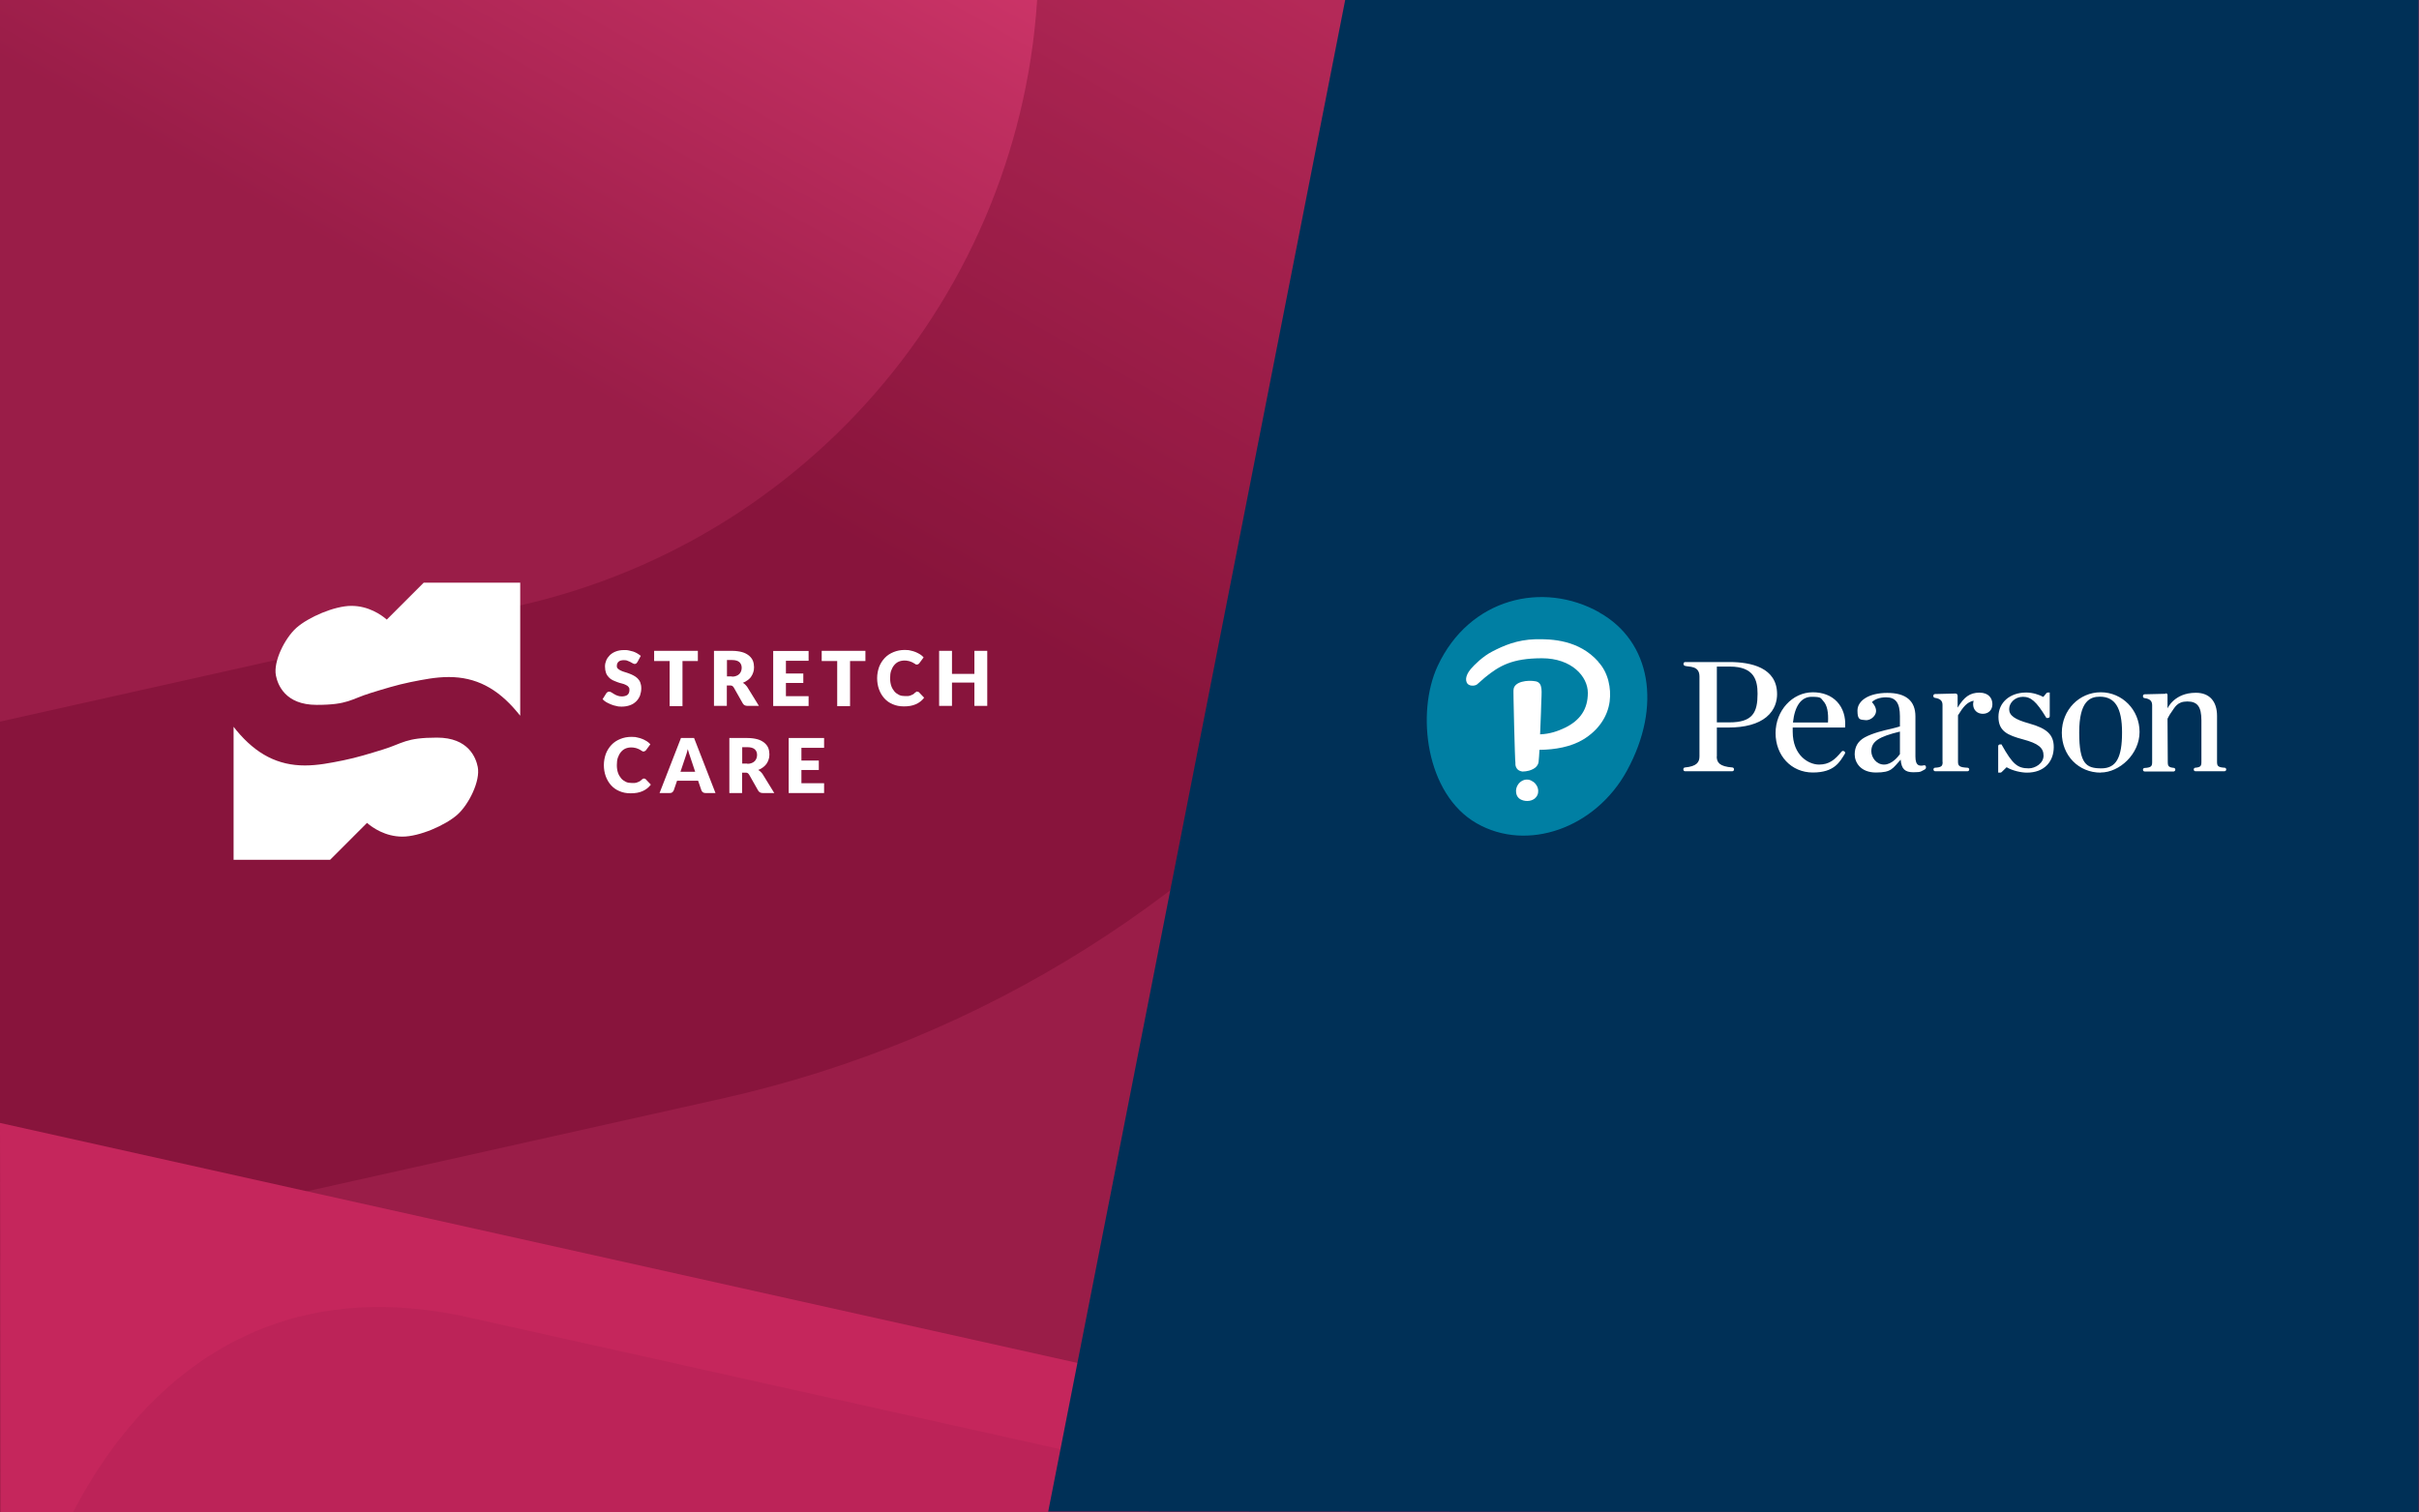
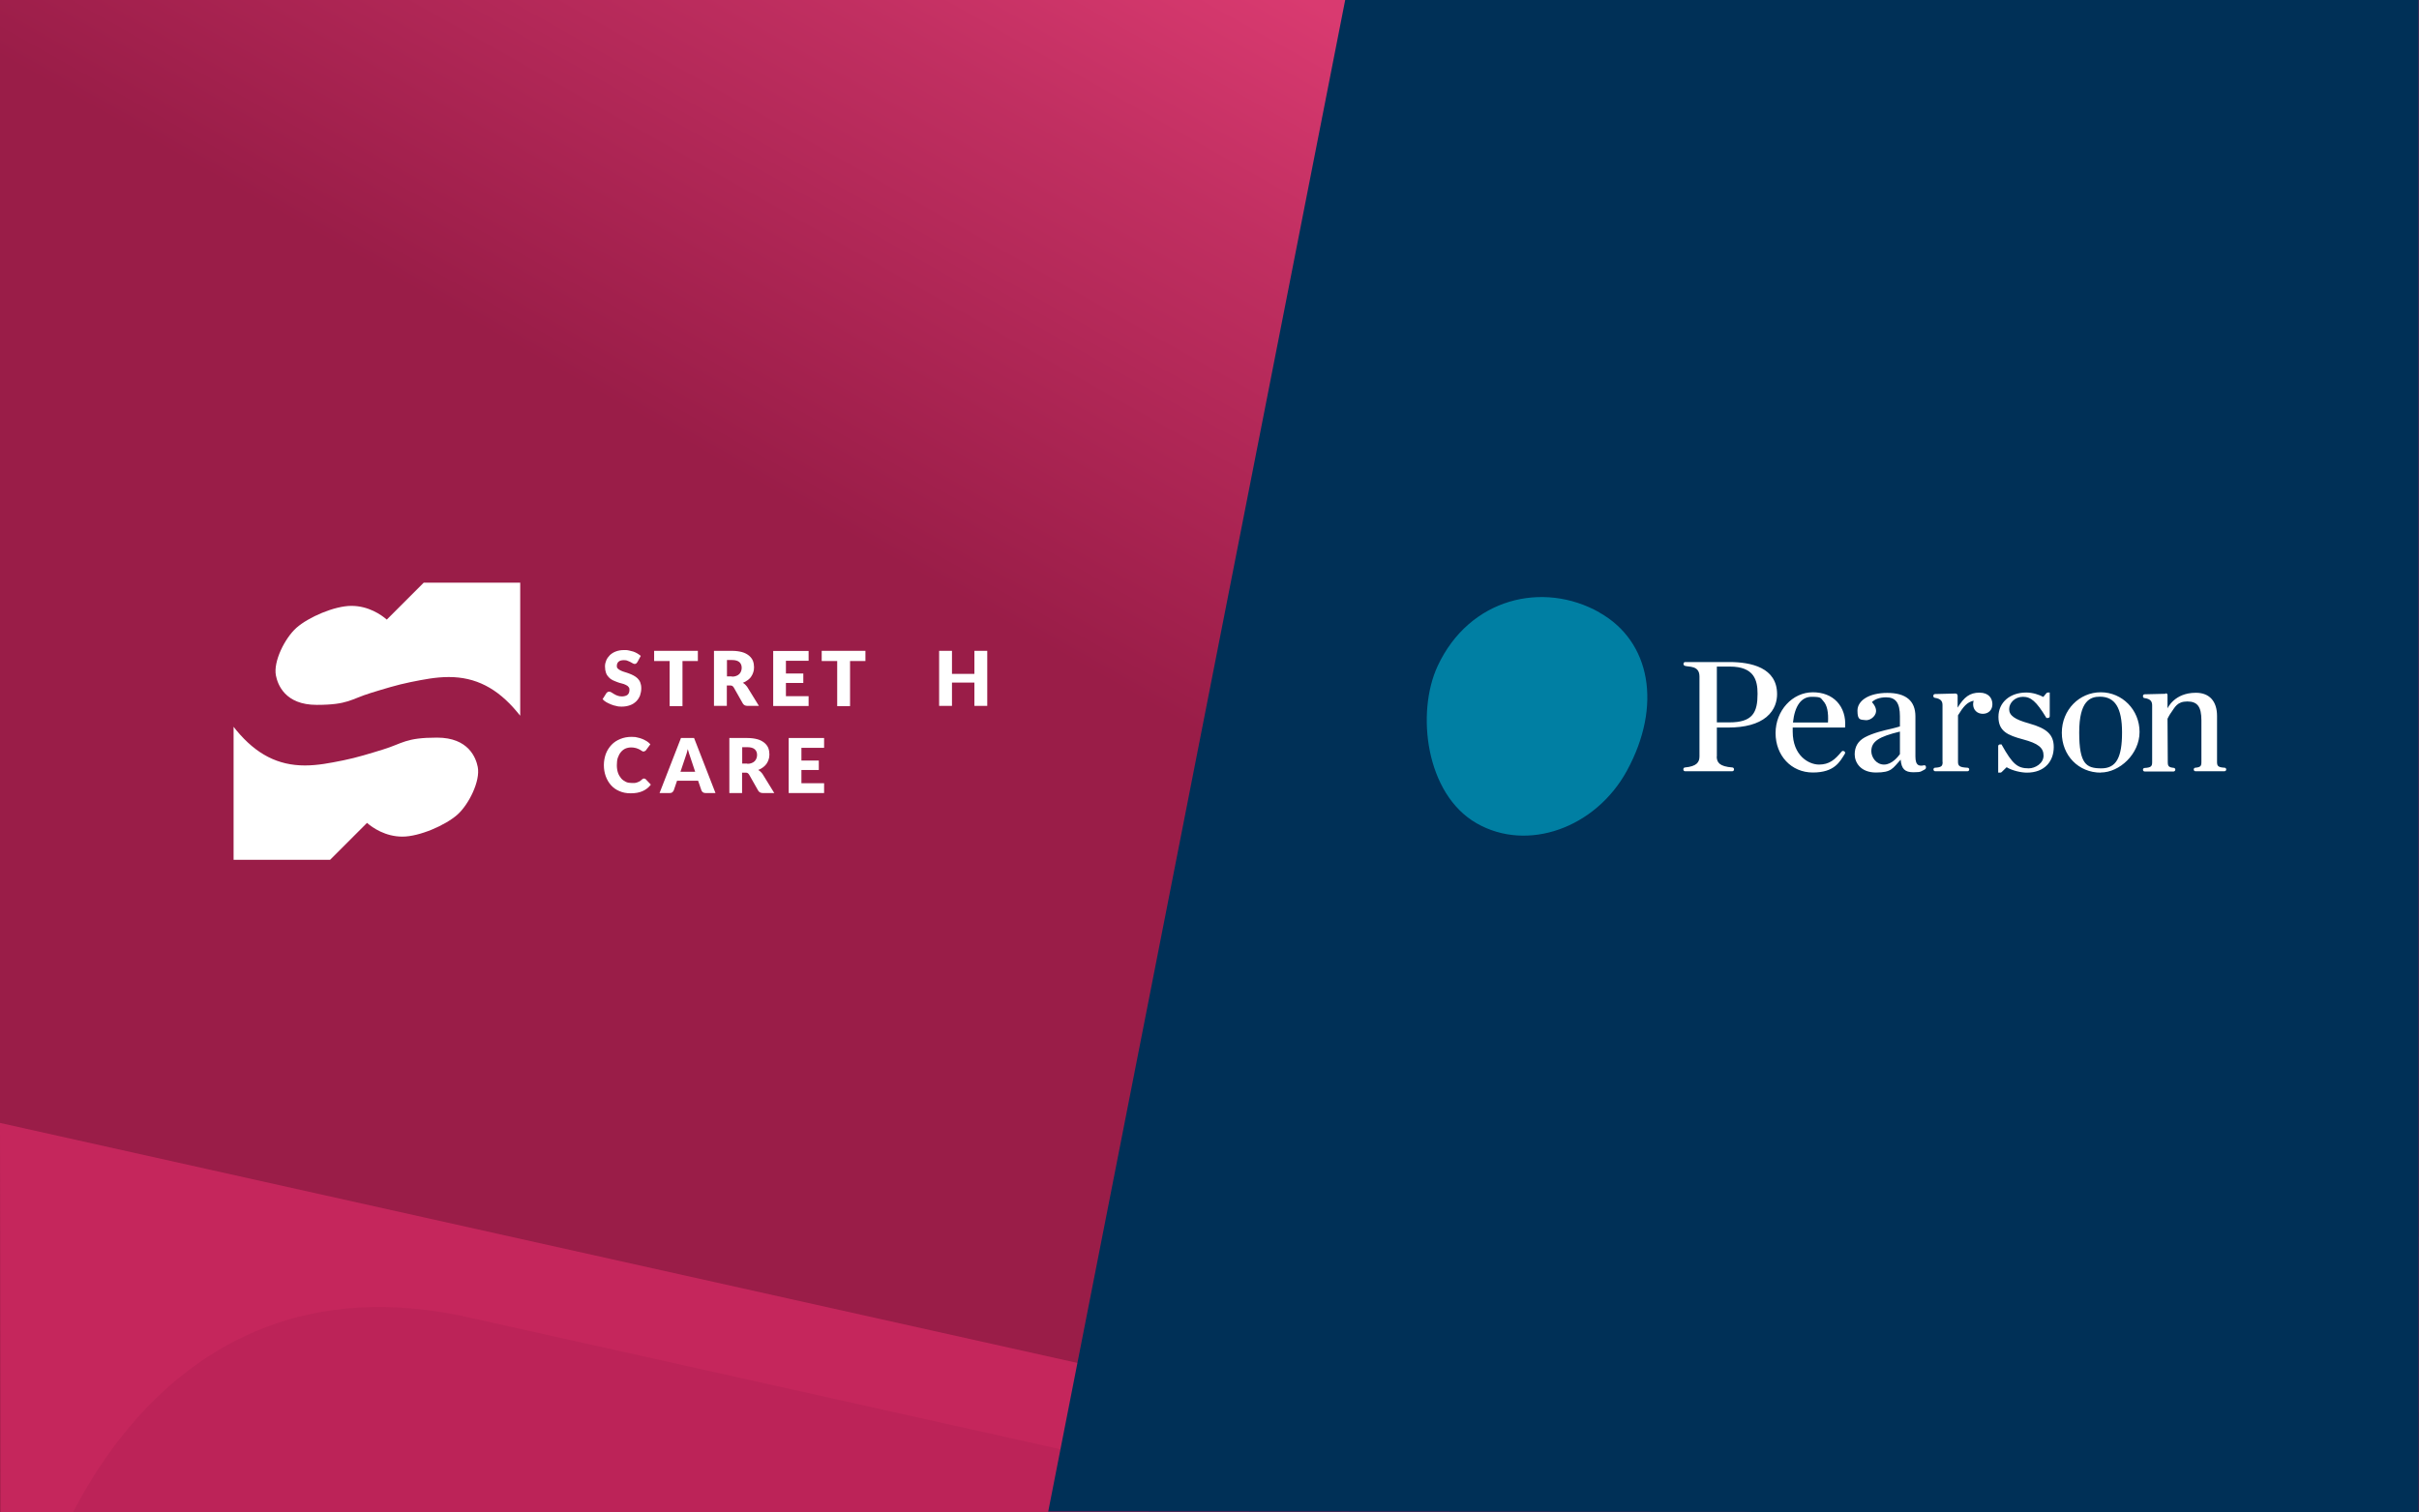
<svg xmlns="http://www.w3.org/2000/svg" id="Layer_1" version="1.1" viewBox="0 0 1920 1200.7">
  <defs>
    <style>.st0, .st1 {
        fill: #5d0020;
      }

      .st2, .st3 {
        fill: #c5265c;
      }

      .st4 {
        fill: #fff;
      }

      .st5 {
        fill: none;
      }

      .st6 {
        fill: #003057;
      }

      .st7 {
        clip-path: url(#clippath-1);
      }

      .st1 {
        opacity: .3;
      }

      .st1, .st3 {
        isolation: isolate;
      }

      .st8 {
        fill: url(#linear-gradient1);
      }

      .st8, .st9 {
        display: none;
      }

      .st10 {
        fill: #9a1d48;
        opacity: .2;
      }

      .st11 {
        fill: #007fa3;
      }

      .st12 {
        clip-path: url(#clippath-2);
      }

      .st3 {
        opacity: .2;
      }

      .st13 {
        fill: url(#linear-gradient);
      }

      .st14 {
        clip-path: url(#clippath);
      }</style>
    <linearGradient id="linear-gradient" x1="1235.9" y1="111.2" x2="784.1" y2="911.8" gradientUnits="userSpaceOnUse">
      <stop offset="0" stop-color="#d93a70" />
      <stop offset=".2" stop-color="#c12f61" />
      <stop offset=".5" stop-color="#a4214e" />
      <stop offset=".6" stop-color="#9a1d48" />
    </linearGradient>
    <clipPath id="clippath">
-       <rect class="st5" width="1920" height="1200.7" />
-     </clipPath>
+       </clipPath>
    <linearGradient id="linear-gradient1" x1="1205.8" y1="975.9" x2="1380.2" y2="1533.4" gradientUnits="userSpaceOnUse">
      <stop offset="0" stop-color="#f981aa" />
      <stop offset="1" stop-color="#c5265c" />
    </linearGradient>
    <clipPath id="clippath-1">
      <polygon class="st5" points="877.5 1200.7 1920 968.5 1920 1200.7 877.5 1200.7" />
    </clipPath>
    <clipPath id="clippath-2">
      <polygon class="st5" points="1387.7 1200.7 0 891.5 .4 1200.7 1387.7 1200.7" />
    </clipPath>
  </defs>
  <rect class="st0" width="1920" height="1200.7" />
  <g>
    <rect class="st13" width="1919.7" height="1200.7" />
    <g class="st14">
      <path class="st1" d="M824.3-285.5V-34.4c0,247.3-171.6,461.4-413,515.4l-1308.5,292.3-.3,427.4,1470-328.4c420.5-93.9,719.4-467,719.4-898v-364.5l-467.8,104.6h.1q0,.1,0,.1Z" />
    </g>
    <polygon class="st2" points="1387.7 1200.7 0 891.5 .4 1200.7 1387.7 1200.7" />
-     <polygon class="st8" points="535.8 1200.7 1920 892.3 1919.6 1200.7 535.8 1200.7" />
    <g class="st7">
      <path class="st3" d="M1540.1,1425.7v-81.8c0-80.6,56-150.3,134.5-168l426.4-95.3v-139.2l-478.9,107c-136.9,30.6-234.4,152.2-234.4,292.7v118.8l152.4-34.1h0Z" />
    </g>
  </g>
  <g class="st12">
    <path class="st10" d="M1333.7,1260.2l-958.6-213.6c-261.7-60.9-339.9,208.2-339.9,208.2l-88.8,5.4h1387.3Z" />
  </g>
  <polygon class="st6" points="832 1200 1919.7 1200.7 1919.7 0 1067.7 0 832 1200" />
  <g>
    <g>
      <path class="st4" d="M505.9,525.6c-.3.5-.6.8-.9,1.1-.4.3-.7.4-1.3.4s-.9-.2-1.5-.5-1.1-.6-1.8-1c-.6-.4-1.5-.6-2.3-1s-1.8-.5-2.9-.5c-1.9,0-3.3.4-4.2,1.2s-1.4,1.9-1.4,3.3.3,1.7.8,2.2,1.3,1.1,2.2,1.5c.9.5,1.9.8,3.1,1.2s2.4.7,3.6,1.2,2.4.9,3.6,1.6,2.2,1.3,3.1,2.2,1.7,2,2.2,3.3.8,2.8.8,4.7-.4,3.9-1,5.7c-.7,1.7-1.7,3.3-3,4.6-1.4,1.3-2.9,2.4-5,3.1-1.9.7-4.1,1.1-6.7,1.1s-2.8-.2-4.1-.5-2.8-.6-4.1-1.2c-1.3-.6-2.6-1.1-3.8-1.8s-2.2-1.5-3-2.4l3-4.8c.3-.4.6-.6.9-.8.4-.3.8-.4,1.3-.4s1.2.2,1.8.6,1.3.8,2.1,1.3c.7.5,1.7.9,2.7,1.3s2.2.6,3.6.6,3.3-.4,4.3-1.2,1.6-2.1,1.6-3.9-.3-1.8-.8-2.5-1.3-1.2-2.2-1.6c-.9-.5-1.9-.8-3.1-1.1s-2.4-.6-3.6-1.1-2.4-.9-3.6-1.5-2.2-1.3-3.1-2.3c-.9-.9-1.7-2.1-2.2-3.5s-.8-3.1-.8-5.1.4-3.2,1-4.8,1.7-2.9,2.9-4.2c1.3-1.2,2.8-2.2,4.7-2.9s4-1.1,6.4-1.1,2.7,0,3.9.3,2.5.6,3.6.9c1.1.4,2.2.9,3.2,1.5s1.8,1.2,2.7,1.9l-2.7,5Z" />
      <path class="st4" d="M554,524.8h-12.3v35.8h-10.2v-35.8h-12.3v-8.1h34.7v8.1Z" />
      <path class="st4" d="M602.5,560.4h-9.2c-1.7,0-2.9-.6-3.7-1.9l-7.2-12.7c-.4-.6-.7-.9-1.1-1.2s-1-.4-1.8-.4h-2.6v16.2h-10.2v-43.7h14.2c3.2,0,5.9.4,8.1,1s4,1.6,5.5,2.8c1.4,1.2,2.5,2.6,3.1,4.1.6,1.6.9,3.3.9,5.1s-.2,2.8-.6,4-.9,2.4-1.7,3.5c-.7,1.1-1.7,2-2.8,2.8s-2.4,1.6-3.8,2.1c.6.4,1.3.7,1.8,1.3s1.1,1.1,1.6,1.8l9.3,15.1ZM580.9,537.2c1.4,0,2.6-.2,3.5-.6,1-.4,1.7-.8,2.4-1.5s1.1-1.4,1.4-2.2.5-1.7.5-2.7c0-1.9-.6-3.4-1.8-4.5s-3.2-1.7-5.8-1.7h-4.1v13s4,0,4,0Z" />
      <path class="st4" d="M623.8,524.5v10.2h13.8v7.5h-13.8v10.5h18v7.8h-28.1v-43.7h28.1v7.8h-18Z" />
      <path class="st4" d="M687,524.8h-12.3v35.8h-10.2v-35.8h-12.3v-8.1h34.7v8.1Z" />
-       <path class="st4" d="M728.1,549.2c.3,0,.5,0,.7,0s.5.3.7.5l4,4.2c-1.7,2.3-3.9,4-6.6,5.2-2.7,1.2-5.8,1.7-9.4,1.7s-6.3-.6-8.9-1.7c-2.7-1.1-4.9-2.7-6.7-4.7s-3.2-4.4-4.2-7.1c-1-2.8-1.5-5.7-1.5-8.9s.6-6.2,1.6-9c1.1-2.8,2.6-5.1,4.5-7.1,1.9-2,4.2-3.5,6.9-4.6s5.6-1.7,8.9-1.7,3.2.2,4.7.5,2.8.7,4,1.2c1.3.6,2.4,1.1,3.5,1.8s2,1.5,2.8,2.4l-3.4,4.6c-.2.3-.5.6-.8.7-.3.3-.7.4-1.3.4s-.7,0-1-.3-.6-.4-1-.6c-.4-.3-.7-.5-1.2-.7s-.9-.6-1.6-.7c-.6-.3-1.3-.5-2.1-.6-.8-.2-1.7-.3-2.8-.3-1.7,0-3.2.3-4.6.9s-2.6,1.6-3.6,2.8c-1,1.2-1.8,2.7-2.4,4.4s-.8,3.7-.8,6,.3,4.2.9,6,1.5,3.2,2.5,4.4c1,1.2,2.3,2.1,3.7,2.8s2.9.9,4.5.9,1.7,0,2.6,0c.7,0,1.5-.3,2.1-.5s1.3-.5,1.8-.8,1.2-.8,1.7-1.4c.3-.2.5-.4.8-.5.2-.4.5-.4.8-.4Z" />
      <path class="st4" d="M783.6,516.7v43.7h-10.2v-18.5h-17.8v18.5h-10.2v-43.7h10.2v18.3h17.8v-18.3h10.2Z" />
    </g>
    <g>
      <path class="st4" d="M511.2,618.2c.3,0,.5,0,.7,0s.5.3.7.5l4,4.2c-1.7,2.3-3.9,4-6.6,5.2-2.7,1.2-5.8,1.7-9.4,1.7s-6.3-.6-8.9-1.7c-2.7-1.1-4.9-2.7-6.7-4.7-1.8-2-3.2-4.4-4.2-7.1-1-2.8-1.5-5.7-1.5-8.9s.6-6.2,1.6-9c1.1-2.8,2.6-5.1,4.5-7.1,1.9-2,4.2-3.5,6.9-4.6s5.6-1.7,8.9-1.7,3.2.2,4.7.5,2.8.7,4,1.2c1.3.6,2.4,1.1,3.5,1.8,1.1.7,2,1.5,2.8,2.4l-3.4,4.6c-.2.3-.5.6-.8.7-.3.3-.7.4-1.3.4s-.7,0-1-.3c-.3-.2-.6-.4-1-.6-.4-.3-.7-.5-1.2-.7s-.9-.6-1.6-.7c-.6-.3-1.3-.5-2.1-.6-.8-.2-1.7-.3-2.8-.3-1.7,0-3.2.3-4.6.9s-2.6,1.6-3.6,2.8-1.8,2.7-2.4,4.4c-.6,1.7-.8,3.7-.8,6s.3,4.2.9,6,1.5,3.2,2.5,4.4,2.3,2.1,3.7,2.8,2.9.9,4.5.9,1.7,0,2.6,0c.7,0,1.5-.3,2.1-.5s1.3-.5,1.8-.8,1.2-.8,1.7-1.4c.3-.2.5-.4.8-.5.3-.3.6-.4.8-.4Z" />
      <path class="st4" d="M567.9,629.6h-7.9c-.9,0-1.6-.2-2.1-.6-.6-.4-.9-.9-1.2-1.6l-2.6-7.6h-16.7l-2.6,7.6c-.2.6-.6,1.1-1.2,1.6s-1.3.6-2.1.6h-8l17-43.7h10.4l17,43.7ZM551.8,612.8l-4-12c-.3-.7-.6-1.7-.9-2.7s-.6-2.1-1-3.4c-.3,1.2-.6,2.4-.9,3.4-.4,1-.6,1.9-.9,2.7l-4,11.9h11.8Z" />
      <path class="st4" d="M614.7,629.6h-9.2c-1.7,0-2.9-.6-3.7-1.9l-7.2-12.7c-.4-.6-.7-.9-1.1-1.2s-1-.4-1.8-.4h-2.7v16.2h-10.1v-43.7h14.2c3.2,0,5.9.4,8.1,1s4,1.6,5.5,2.8c1.4,1.2,2.5,2.6,3.1,4.1.6,1.6.9,3.3.9,5.1s-.2,2.8-.6,4-.9,2.4-1.7,3.5-1.7,2-2.8,2.8-2.4,1.6-3.8,2.1c.6.4,1.3.7,1.8,1.3.6.6,1.1,1.1,1.6,1.8l9.3,15.1ZM593.1,606.4c1.4,0,2.6-.2,3.5-.6,1-.4,1.7-.8,2.4-1.5.6-.6,1.1-1.4,1.4-2.2s.5-1.7.5-2.7c0-1.9-.6-3.4-1.8-4.5s-3.2-1.7-5.8-1.7h-4.2v13h4.1Z" />
      <path class="st4" d="M636.1,593.6v10.2h13.8v7.5h-13.8v10.5h18v7.8h-28.1v-43.7h28.1v7.8h-18Z" />
    </g>
    <g>
      <path class="st4" d="M412.7,462.6h-76.4l-29.3,29.3c-4.5-3.9-14.6-10.9-28.1-10.9s-34.1,9-43.6,17.4c-9.2,8.2-18.5,26.8-16.3,37.9,1.4,7.1,7.2,23.3,32.3,23.3s27.2-4.6,42.8-9.4c10.4-3.2,21-6.5,31.4-8.6l1-.2c9.5-1.9,19.3-3.9,29.7-3.9,21.3,0,38.5,8.8,54.3,27.8l2.4,2.9v-105.6Z" />
      <path class="st4" d="M185.6,682.6h76.4l29.3-29.3c4.5,3.9,14.6,10.9,28.1,10.9s34.1-9,43.6-17.4c9.1-8.1,18.4-26.8,16.2-37.9-1.4-7.1-7.2-23.3-32.3-23.3s-27.2,4.6-42.8,9.4c-10.4,3.2-21,6.5-31.4,8.6l-1,.2c-9.5,1.9-19.3,3.9-29.7,3.9-21.3,0-38.5-8.8-54.3-27.8l-2.3-2.9v105.6Z" />
    </g>
  </g>
  <g id="layer1">
    <g id="g9840">
      <path id="wordmark" class="st4" d="M1528.6,608.4c-.2-.6-.9-1-1.5-.8h-.2c-1.9.5-3.4.3-4.4-.3-1.5-1-2.2-3.1-2.2-6.7v-31.8c0-12.4-7.5-18.7-22.3-18.7s-23.7,6.2-23.7,14.1,2.5,7,6.2,7.5c2.4.3,4.7-.8,6.4-2.5,3.3-3.4,2.8-7.4-1.1-11.8,2.3-2.4,6.5-3.8,11.2-3.8,7.7,0,11,4.5,11,15.1v8c-1.8.5-3.5,1.1-6.6,1.8-6.2,1.4-14.8,3.4-21.3,6.9-5.3,2.9-8,7.4-8,13.5s4.4,14.4,16.9,14.4,13.2-3.3,19.6-10.2c.6,7.3,3.3,10,10.1,10s5.9-.8,9-2.2c.8-.4,1.2-1.4.9-2.2h0ZM1508,598.7c-1.5,2.1-6.4,8.3-12.6,8.3s-10.1-5.8-10.1-10.6c0-7.9,6.2-11.6,22.7-15.6v18ZM1667.4,613.4c-17.6,0-30.9-13.6-30.9-31.7s13.9-32.1,30.9-32.1,30.8,13.9,30.8,31.5-16,32.2-30.8,32.2ZM1666.7,553.1c-7.6,0-16.4,3.2-16.4,28.4s5.7,28.5,17.6,28.5,16.4-8.8,16.4-28.5-5.7-28.4-17.6-28.4ZM1395,550.8c0,14.7-3.7,22.7-22.4,22.7h-9.9v-44.3h10.3c19.4,0,22,10.9,22,21.5ZM1362.7,600.6v-23h9c13.4,0,23.6-2.8,30.3-8.3,7-5.8,8.5-13.1,8.5-18.2,0-21.1-20.6-25.5-37.9-25.5h0s-35,0-35,0c-.8,0-1.4.6-1.4,1.4h0c0,0,0,0,0,0,0,.7.4,1.4,1.1,1.6,3.1,1.1,11.6-.5,11.6,8.5v63.4c0,4.6-2.1,7.9-11.5,8.8-.8,0-1.3.7-1.3,1.4v.2c0,.8.6,1.4,1.4,1.4h37.4c.8,0,1.4-.6,1.4-1.4v-.2c0-.7-.6-1.4-1.3-1.4-10.3-.8-12.4-4-12.4-8.8v-23,23ZM1438.9,549.6c-16.3,0-29.6,14.6-29.6,32.4s12.4,31.3,29.6,31.3,21.4-8.5,25.4-14.9c.4-.6.2-1.5-.4-1.9h-.2c-.6-.6-1.5-.4-2,.2-5.3,6.5-9.9,10.3-17.9,10.3s-20.9-6.9-20.9-26.2h0c0-1,0-2.2,0-3.2h41.4c.1,0,.2,0,.2-.2v-.3c.6-7.9-1.7-15-6.4-20-4.6-4.9-11.3-7.5-19.3-7.5h0ZM1423.1,573.6c1.4-13.2,6.6-20.4,14.8-20.4s7.1,1.1,9.3,3.4c3,3.2,4.2,8.9,3.7,17h-27.8ZM1610.4,574.3h0c-11.3-3.1-15.7-6.3-15.7-11.3s4.6-9.8,10.9-9.8,10.6,3.5,18.5,16.5v.2c.1,0,.2.1.2.1h1.2c.8,0,1.4-.6,1.4-1.4v-18.6c0-.1,0-.2,0-.2h-1.5c-.4,0-.8.2-1.1.5l-2.5,3c-3.2-1.7-8.3-3.5-13.5-3.5-13,0-22.1,7.9-22.1,19.3s7.2,14.6,19.5,17.9c12,3.2,16.3,6.6,16.3,12.9s-6.8,10.1-11.7,10.1c-9,0-12.9-3.3-21.5-18.7v-.2c-.1,0-.2-.1-.2-.1h-1.2c-.8,0-1.4.6-1.4,1.4v20.8c0,.1,0,.2.2.2h1.5c.4,0,.7-.2,1-.4l4-3.9c4.6,2.8,11.6,4.3,16.1,4.3,6.8,0,12.3-2.1,16.1-6.1,3.4-3.6,5.2-8.6,5.2-14.2,0-9.7-5.3-14.8-19.4-18.7h0ZM1541.9,604.9c0,3.2-.8,4.3-6,4.6-.8,0-1.3.7-1.3,1.4s.6,1.4,1.4,1.4h25.6c.8,0,1.4-.6,1.4-1.4s-.6-1.4-1.4-1.4c-5.9-.3-7.5-1.2-7.5-4.6v-37c4.2-6.9,7.2-10.5,12.4-11.6-.2.9-.4,1.9-.4,2.8,0,4.5,3.2,7.6,7.7,7.6s7.6-3.1,7.6-7.6-2.7-9.2-10.3-9.2-12.2,3.5-17.3,11.9v-9.5c0-1-.8-1.8-1.8-1.7l-16.1.4c-.8,0-1.4.6-1.4,1.4v.2c0,.7.5,1.3,1.2,1.4,5.4.8,6.1,3.3,6.1,5.9v45.1ZM1719,550.4c.4,0,.7.1,1,.4.3.3.4.6.4,1v10.6c0,0,5.3-12.4,22.4-12.4h.2c10.6,0,16.7,6.7,16.7,18.4v36.5c0,3.2.8,4.3,6,4.6.8,0,1.3.7,1.3,1.4s-.6,1.4-1.4,1.4h-23c-.8,0-1.4-.6-1.4-1.4s.6-1.4,1.3-1.4c4.2-.4,4.8-1.4,4.8-4.6v-32.9c0-10.9-3.1-15.1-11.2-15.1s-9.9,4.7-12.7,8.6c0,0-1.4,1.8-3,5.1l.2,34.4c0,3.2.7,4.2,4.7,4.6.7,0,1.3.7,1.3,1.4s-.6,1.5-1.4,1.5h-22.9c-.8,0-1.4-.6-1.4-1.4s.6-1.4,1.3-1.4c5.2-.3,6-1.4,6-4.6v-45c0-2.6-.7-5.2-6.1-5.9-.7,0-1.2-.7-1.2-1.4v-.2c0-.8.6-1.4,1.4-1.4l16.6-.4Z" />
      <path id="thumbprint" class="st11" d="M1269.5,486.3c40.6,22.8,50,73.9,21.8,125.6-24.8,45.4-78.9,64.9-119.3,41.7-40.4-23.1-48.2-87.7-30.9-124.9,25.2-54,83.6-67.7,128.4-42.5" />
-       <path id="interrobang" class="st4" d="M1268.6,525.5c7.9,8.4,10.4,21,9,31.5-1.6,11.9-8.9,22.8-21,30.1-9.6,5.8-22.2,8.1-34.7,8.2-.1,1.9-.5,8.6-.7,9.7-.3,1.6-.8,2.4-1.5,3.3-1.3,1.7-3.7,2.8-6,3.5-1.8.5-3.6.7-4.9.7s-.4,0-.6,0c-1.3-.2-2.9-.8-3.8-1.8-.9-1-1.5-2.3-1.6-3.8v-1.3c-.4-1.1-1.8-58.8-1.5-57.8.2-6.9,11.5-8.1,17.6-6.9,6.1,1.2,4.6,8.6,4.4,17.6,0,0-.3,11.9-.9,24.5,7.8-.3,14-2.5,19.9-5.3,11.8-5.8,18-14.6,18-27.6s-12.8-27.5-36.4-27.5-33.8,5.9-45.2,15.2c-2.6,2.1-4.6,4.2-6.4,5.6-1.9,1.4-6.9,1.6-8.2-1.7-1.6-3.9,1.4-8.3,3.2-10.5,2.8-3.3,9.6-10.1,17.2-14,8.7-4.5,19.4-9.3,34.2-9.7,13.4-.3,34.6.7,49.8,17.7M1217.3,620.9c-1.2-.9-2.6-1.6-4-1.9-.5,0-1-.1-1.4-.1-2.6,0-5.2,1.4-6.9,3.8-1.4,2-2,4.4-1.6,6.7.2,1.5.8,2.8,1.6,3.7.9,1.1,2.3,1.9,4.1,2.4,1,.3,2.1.4,3.1.4h0c2.3,0,4.3-.7,5.9-1.9,1.8-1.5,2.9-3.6,2.8-6,0-2.7-1.4-5.4-3.6-7.1" />
    </g>
  </g>
  <g id="X" class="st9">
    <rect class="st4" x="877.9" y="535.5" width="5.7" height="49" rx="2.8" ry="2.8" transform="translate(-138 786.8) rotate(-45)" />
    <rect class="st4" x="877.9" y="535.5" width="5.7" height="49" rx="2.8" ry="2.8" transform="translate(1107.6 1578.9) rotate(-135)" />
  </g>
</svg>